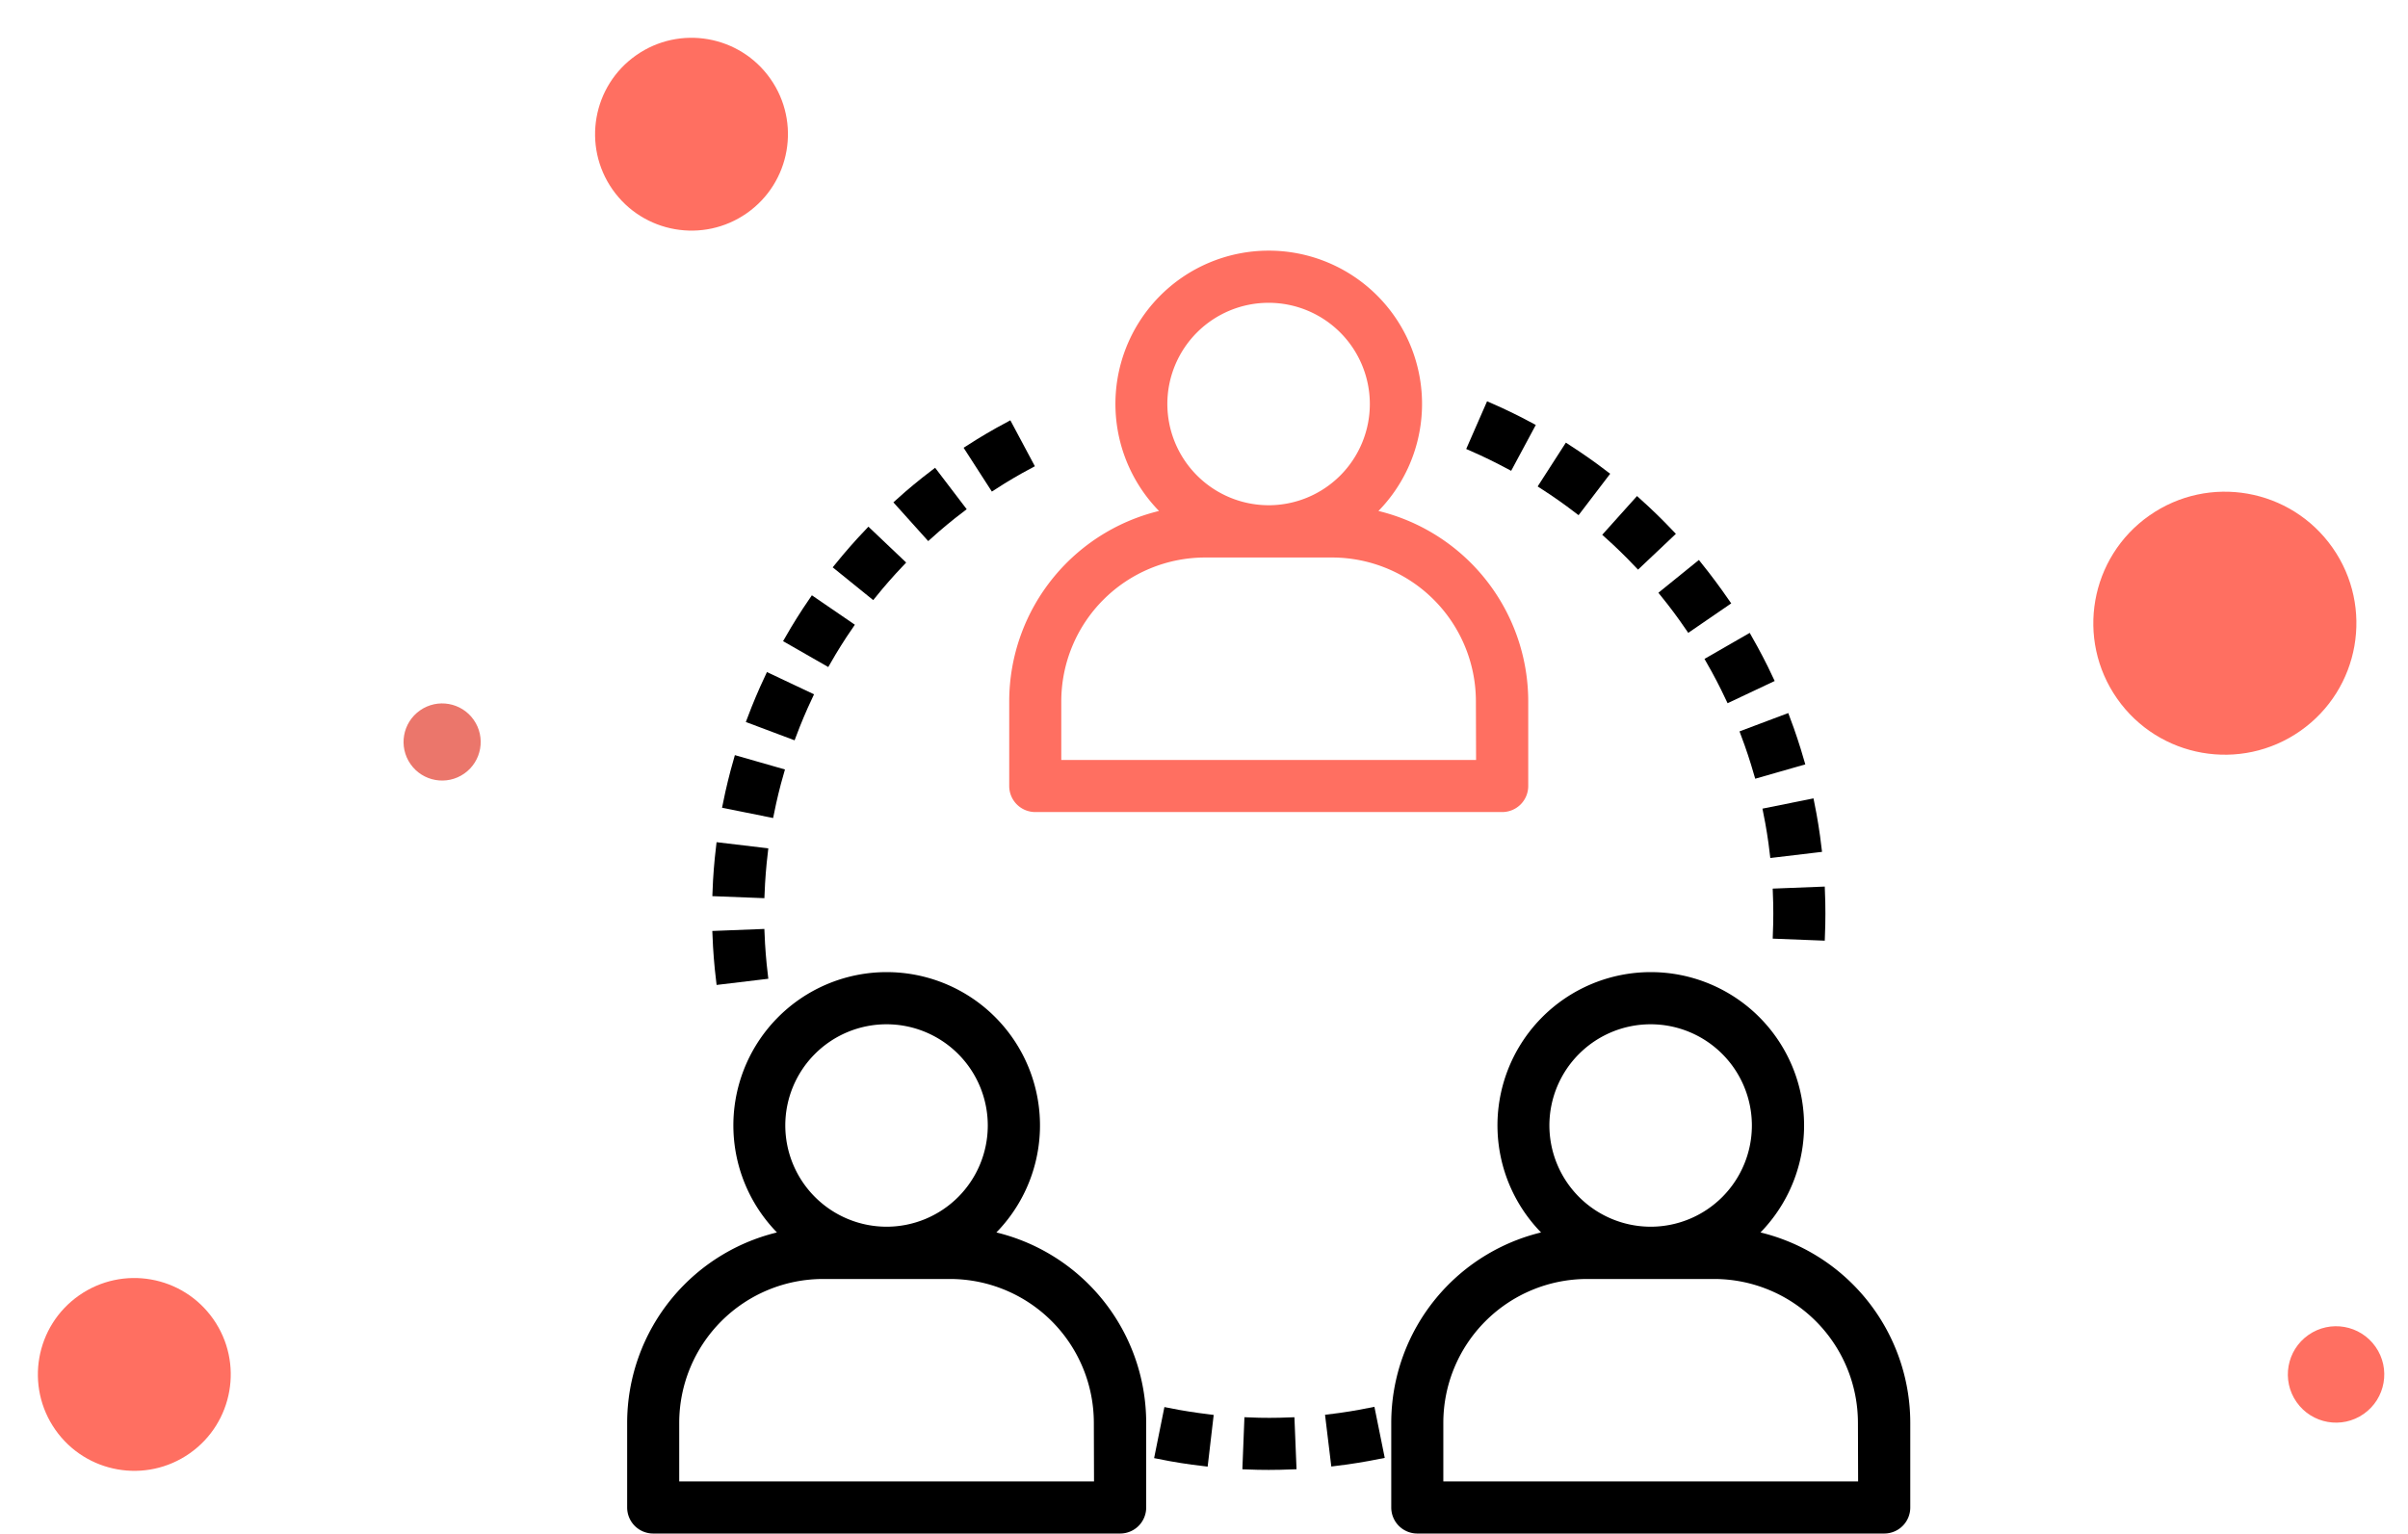
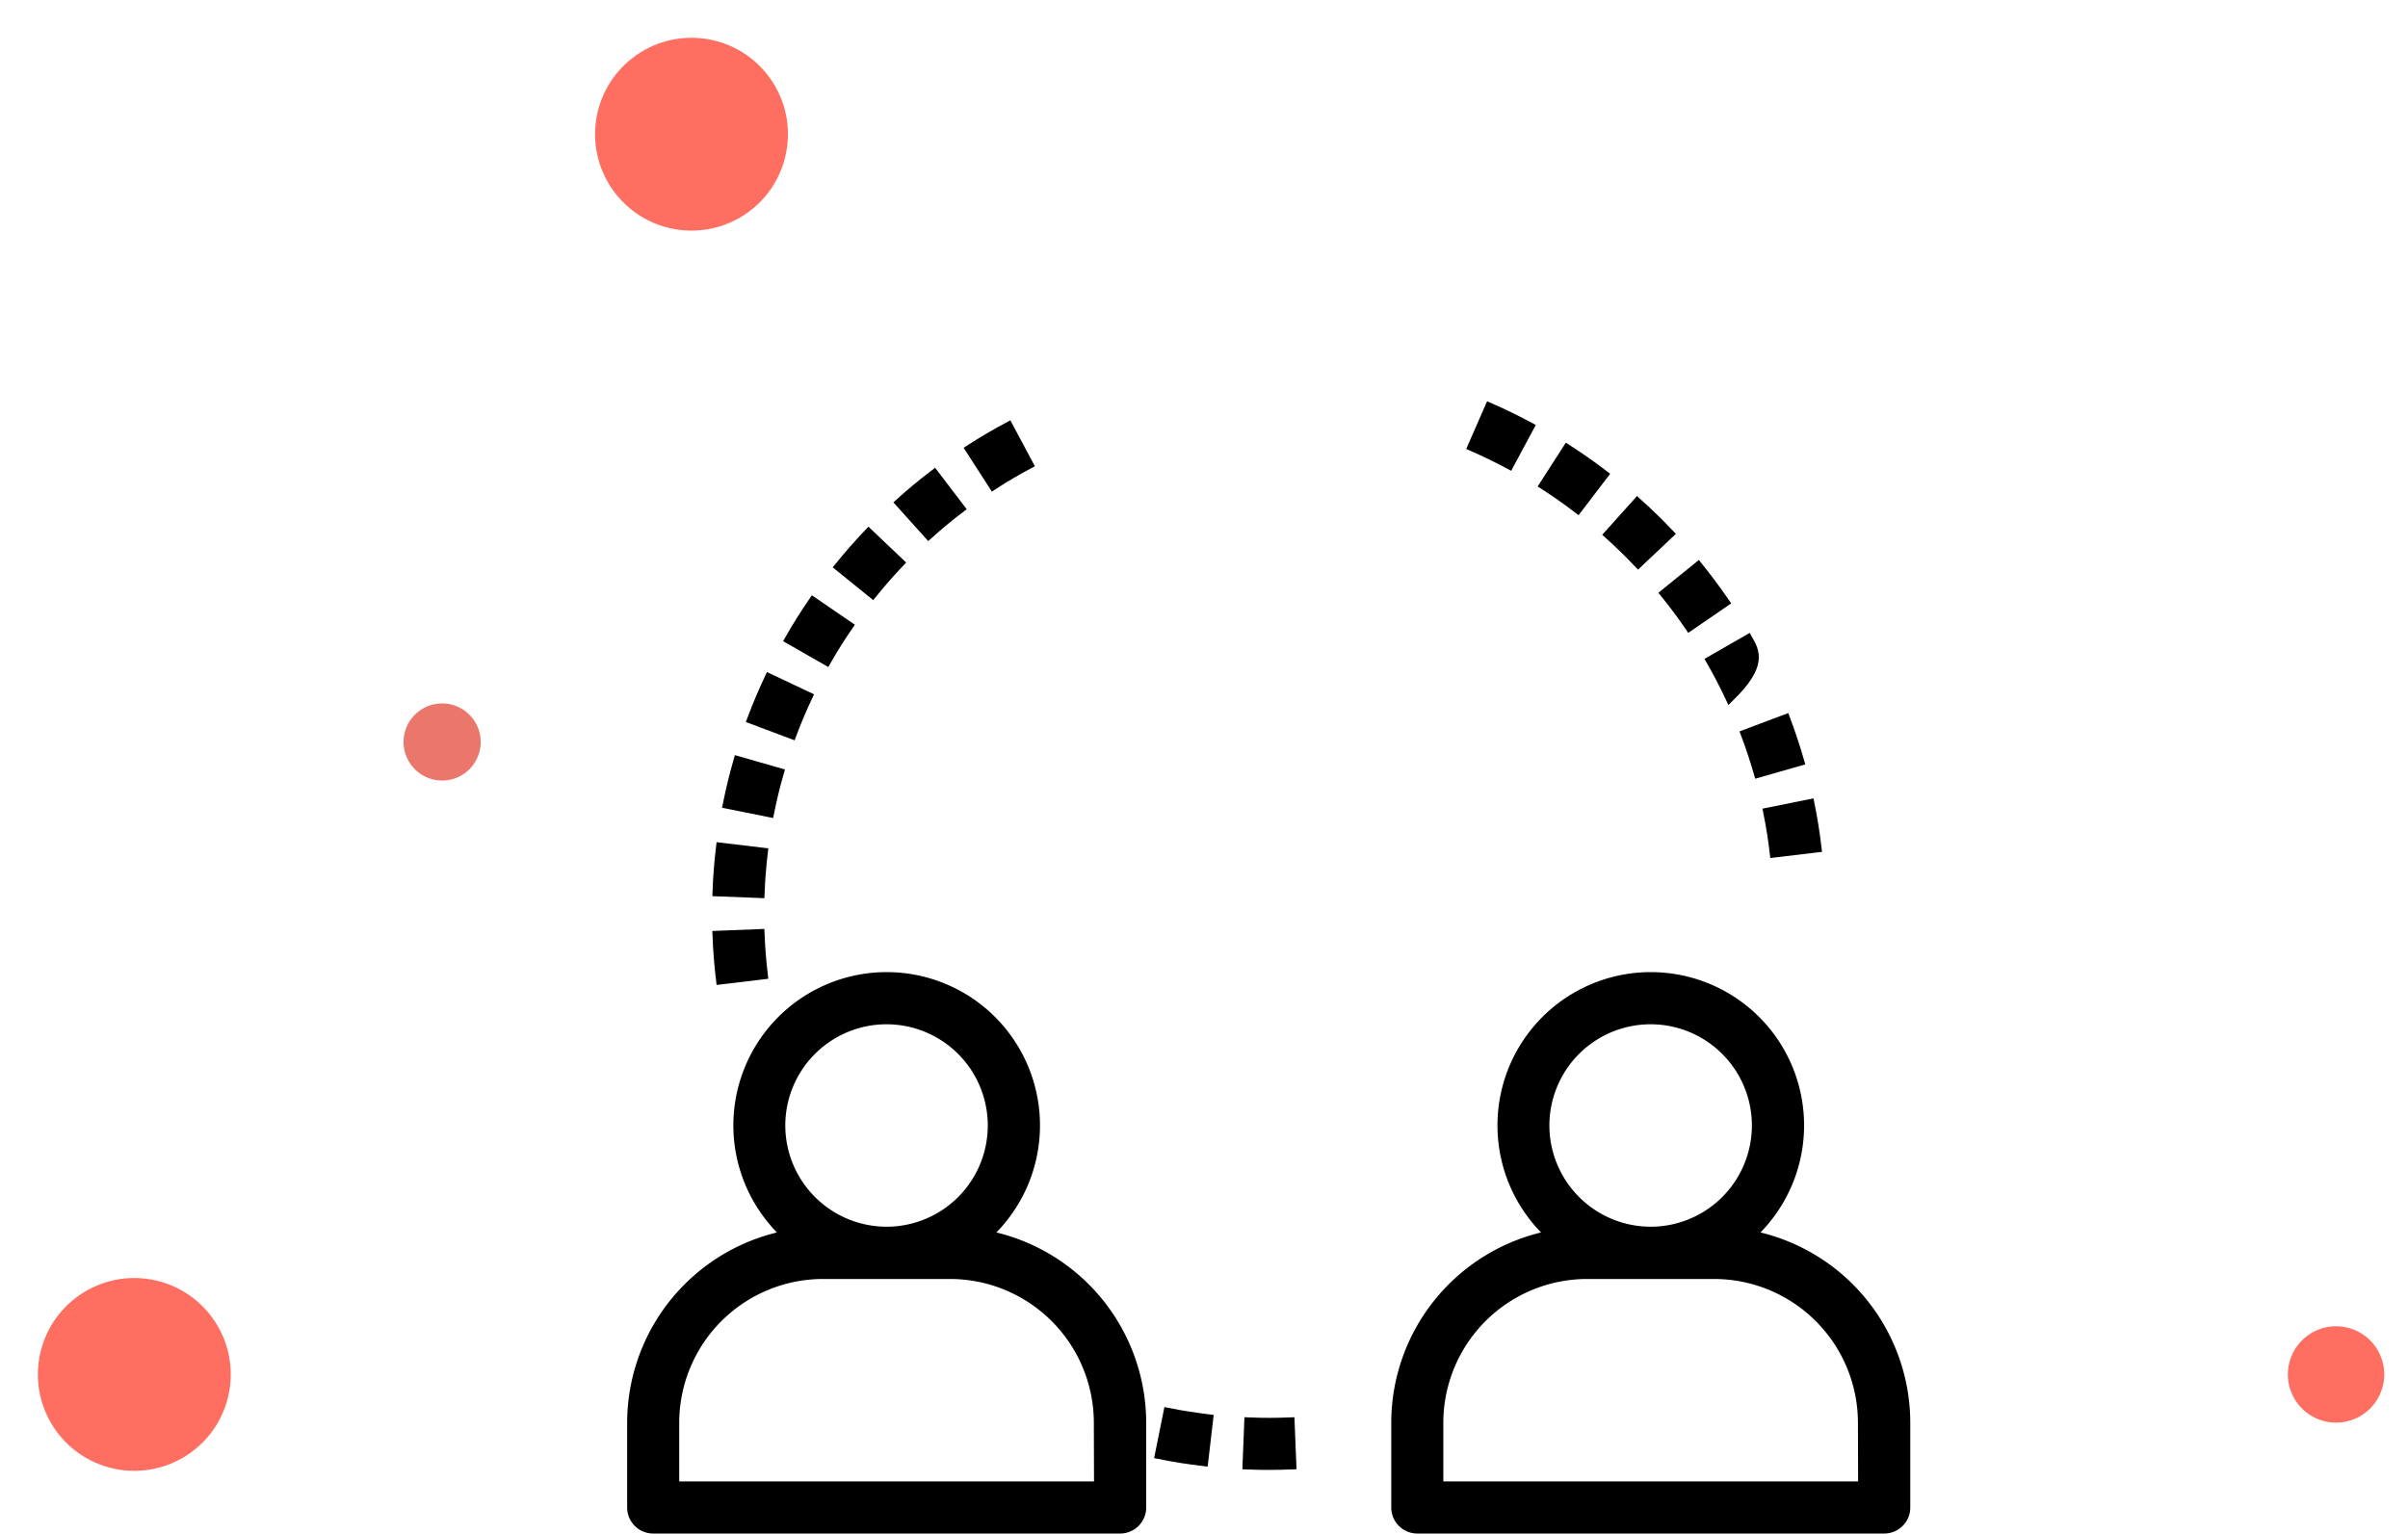
<svg xmlns="http://www.w3.org/2000/svg" width="124.869" height="79.545" viewBox="0 0 124.869 79.545">
  <g id="Group_163126" data-name="Group 163126" transform="translate(-946.142 -523.744)">
    <circle id="Ellipse_13" data-name="Ellipse 13" cx="2.5" cy="2.5" r="2.5" transform="matrix(0.819, -0.574, 0.574, 0.819, 1063.798, 594.422)" fill="#ff6f61" />
    <circle id="Ellipse_16" data-name="Ellipse 16" cx="2" cy="2" r="2" transform="matrix(0.819, -0.574, 0.574, 0.819, 966.283, 561.74)" fill="#eb766b" />
-     <circle id="Ellipse_22" data-name="Ellipse 22" cx="6.82" cy="6.82" r="6.82" transform="matrix(0.819, -0.574, 0.574, 0.819, 1052.014, 554.398)" fill="#ff6f61" />
    <circle id="Ellipse_17" data-name="Ellipse 17" cx="5" cy="5" r="5" transform="matrix(0.819, -0.574, 0.574, 0.819, 946.142, 593.809)" fill="#ff6f61" />
    <circle id="Ellipse_23" data-name="Ellipse 23" cx="5" cy="5" r="5" transform="matrix(0.819, -0.574, 0.574, 0.819, 975.036, 529.48)" fill="#ff6f61" />
    <g id="network" transform="translate(978.914 537)">
      <g id="Group_1474" data-name="Group 1474" transform="translate(19.812)">
        <g id="Group_1473" data-name="Group 1473">
-           <path id="Path_4614" data-name="Path 4614" d="M162.387,13.392a7.7,7.7,0,1,0-10.359,0A9.919,9.919,0,0,0,144,23.114v4.4a1.1,1.1,0,0,0,1.1,1.1h24.214a1.1,1.1,0,0,0,1.1-1.1v-4.4A9.919,9.919,0,0,0,162.387,13.392ZM151.7,7.7a5.5,5.5,0,1,1,5.5,5.5A5.51,5.51,0,0,1,151.7,7.7Zm16.51,18.711H146.2v-3.3a7.714,7.714,0,0,1,7.7-7.7h6.6a7.714,7.714,0,0,1,7.7,7.7Z" transform="translate(-144)" fill="#ff6f61" stroke="#ff6f61" stroke-width="0.5" />
-         </g>
+           </g>
      </g>
      <g id="Group_1476" data-name="Group 1476" transform="translate(0 37.422)">
        <g id="Group_1475" data-name="Group 1475">
          <path id="Path_4615" data-name="Path 4615" d="M18.387,285.392a7.7,7.7,0,1,0-10.359,0A9.919,9.919,0,0,0,0,295.114v4.4a1.1,1.1,0,0,0,1.1,1.1H25.315a1.1,1.1,0,0,0,1.1-1.1v-4.4A9.919,9.919,0,0,0,18.387,285.392ZM7.7,279.7a5.5,5.5,0,1,1,5.5,5.5A5.509,5.509,0,0,1,7.7,279.7Zm16.51,18.711H2.2v-3.3a7.714,7.714,0,0,1,7.7-7.7h6.6a7.714,7.714,0,0,1,7.7,7.7Z" transform="translate(0 -272)" stroke="#000" stroke-width="0.5" />
        </g>
      </g>
      <g id="Group_1478" data-name="Group 1478" transform="translate(39.623 37.422)">
        <g id="Group_1477" data-name="Group 1477">
          <path id="Path_4616" data-name="Path 4616" d="M306.387,285.392a7.7,7.7,0,1,0-10.359,0A9.919,9.919,0,0,0,288,295.114v4.4a1.1,1.1,0,0,0,1.1,1.1h24.214a1.1,1.1,0,0,0,1.1-1.1v-4.4A9.919,9.919,0,0,0,306.387,285.392ZM295.7,279.7a5.5,5.5,0,1,1,5.5,5.5A5.509,5.509,0,0,1,295.7,279.7Zm16.51,18.711H290.2v-3.3a7.714,7.714,0,0,1,7.7-7.7h6.6a7.714,7.714,0,0,1,7.7,7.7Z" transform="translate(-288 -272)" stroke="#000" stroke-width="0.5" />
        </g>
      </g>
      <g id="Group_1480" data-name="Group 1480" transform="translate(4.426 35.186)">
        <g id="Group_1479" data-name="Group 1479">
          <path id="Path_4617" data-name="Path 4617" d="M34.367,255.744l-2.2.086c.03.758.09,1.527.181,2.282l2.186-.262C34.451,257.153,34.395,256.444,34.367,255.744Z" transform="translate(-32.168 -255.744)" stroke="#000" stroke-width="0.5" />
        </g>
      </g>
      <g id="Group_1482" data-name="Group 1482" transform="translate(4.426 30.705)">
        <g id="Group_1481" data-name="Group 1481">
          <path id="Path_4618" data-name="Path 4618" d="M32.347,223.176c-.089.751-.151,1.518-.179,2.281l2.2.086c.028-.7.084-1.412.166-2.107Z" transform="translate(-32.168 -223.176)" stroke="#000" stroke-width="0.5" />
        </g>
      </g>
      <g id="Group_1484" data-name="Group 1484" transform="translate(13.908 11.357)">
        <g id="Group_1483" data-name="Group 1483">
          <path id="Path_4619" data-name="Path 4619" d="M102.852,82.544c-.6.459-1.2.95-1.764,1.461l1.472,1.638c.524-.471,1.071-.925,1.627-1.347Z" transform="translate(-101.088 -82.544)" stroke="#000" stroke-width="0.5" />
        </g>
      </g>
      <g id="Group_1486" data-name="Group 1486" transform="translate(6.226 21.936)">
        <g id="Group_1485" data-name="Group 1485">
          <path id="Path_4620" data-name="Path 4620" d="M46.148,159.44c-.324.688-.623,1.4-.892,2.111l2.06.774c.248-.658.524-1.312.822-1.945Z" transform="translate(-45.256 -159.44)" stroke="#000" stroke-width="0.5" />
        </g>
      </g>
      <g id="Group_1488" data-name="Group 1488" transform="translate(4.965 26.221)">
        <g id="Group_1487" data-name="Group 1487">
          <path id="Path_4621" data-name="Path 4621" d="M36.63,190.584c-.209.728-.391,1.477-.542,2.223l2.158.435c.139-.688.306-1.379.5-2.052Z" transform="translate(-36.088 -190.584)" stroke="#000" stroke-width="0.5" />
        </g>
      </g>
      <g id="Group_1490" data-name="Group 1490" transform="translate(10.76 14.415)">
        <g id="Group_1489" data-name="Group 1489">
          <path id="Path_4622" data-name="Path 4622" d="M79.717,104.776c-.527.555-1.034,1.133-1.509,1.719l1.712,1.385c.438-.542.907-1.076,1.393-1.588Z" transform="translate(-78.208 -104.776)" stroke="#000" stroke-width="0.5" />
        </g>
      </g>
      <g id="Group_1492" data-name="Group 1492" transform="translate(17.543 8.883)">
        <g id="Group_1491" data-name="Group 1491">
          <path id="Path_4623" data-name="Path 4623" d="M129.487,64.568c-.666.356-1.33.746-1.975,1.161l1.193,1.851c.594-.384,1.206-.744,1.818-1.071Z" transform="translate(-127.512 -64.568)" stroke="#000" stroke-width="0.5" />
        </g>
      </g>
      <g id="Group_1494" data-name="Group 1494" transform="translate(8.176 17.968)">
        <g id="Group_1493" data-name="Group 1493">
          <path id="Path_4624" data-name="Path 4624" d="M60.641,130.6c-.43.628-.84,1.28-1.217,1.939l1.91,1.094c.348-.608.726-1.21,1.124-1.789Z" transform="translate(-59.424 -130.6)" stroke="#000" stroke-width="0.5" />
        </g>
      </g>
      <g id="Group_1496" data-name="Group 1496" transform="translate(27.37 60.021)">
        <g id="Group_1495" data-name="Group 1495">
          <path id="Path_4625" data-name="Path 4625" d="M199.371,436.256l-.435,2.158c.741.15,1.5.27,2.263.359l.255-2.186C200.755,436.5,200.053,436.394,199.371,436.256Z" transform="translate(-198.936 -436.256)" stroke="#000" stroke-width="0.5" />
        </g>
      </g>
      <g id="Group_1498" data-name="Group 1498" transform="translate(36.217 60.008)">
        <g id="Group_1497" data-name="Group 1497">
-           <path id="Path_4626" data-name="Path 4626" d="M265.327,436.16c-.683.139-1.385.252-2.087.338l.265,2.186c.759-.092,1.519-.216,2.259-.365Z" transform="translate(-263.24 -436.16)" stroke="#000" stroke-width="0.5" />
-         </g>
+           </g>
      </g>
      <g id="Group_1500" data-name="Group 1500" transform="translate(31.912 60.514)">
        <g id="Group_1499" data-name="Group 1499">
          <path id="Path_4627" data-name="Path 4627" d="M234.152,439.84c-.7.028-1.414.031-2.113,0l-.087,2.2c.367.015.736.022,1.111.022.394,0,.787-.01,1.178-.025Z" transform="translate(-231.952 -439.84)" stroke="#000" stroke-width="0.5" />
        </g>
      </g>
      <g id="Group_1502" data-name="Group 1502" transform="translate(50.665 12.826)">
        <g id="Group_1501" data-name="Group 1501">
          <path id="Path_4628" data-name="Path 4628" d="M369.727,93.224l-1.47,1.638c.524.471,1.032.966,1.513,1.473l1.6-1.513C370.846,94.271,370.294,93.734,369.727,93.224Z" transform="translate(-368.256 -93.224)" stroke="#000" stroke-width="0.5" />
        </g>
      </g>
      <g id="Group_1504" data-name="Group 1504" transform="translate(53.572 16.141)">
        <g id="Group_1503" data-name="Group 1503">
          <path id="Path_4629" data-name="Path 4629" d="M391.1,117.32l-1.711,1.385c.439.543.864,1.114,1.262,1.695l1.815-1.245C392.03,118.526,391.571,117.909,391.1,117.32Z" transform="translate(-389.384 -117.32)" stroke="#000" stroke-width="0.5" />
        </g>
      </g>
      <g id="Group_1506" data-name="Group 1506" transform="translate(59.414 32.989)">
        <g id="Group_1505" data-name="Group 1505">
-           <path id="Path_4630" data-name="Path 4630" d="M434.047,239.776l-2.2.086c.014.347.021.7.021,1.046s-.007.713-.021,1.069l2.2.086q.023-.575.023-1.157C434.07,240.528,434.062,240.15,434.047,239.776Z" transform="translate(-431.848 -239.776)" stroke="#000" stroke-width="0.5" />
-         </g>
+           </g>
      </g>
      <g id="Group_1508" data-name="Group 1508" transform="translate(55.957 19.913)">
        <g id="Group_1507" data-name="Group 1507">
-           <path id="Path_4631" data-name="Path 4631" d="M408.631,144.736l-1.911,1.1c.349.609.677,1.239.976,1.873l1.991-.94C409.364,146.078,409.008,145.4,408.631,144.736Z" transform="translate(-406.72 -144.736)" stroke="#000" stroke-width="0.5" />
+           <path id="Path_4631" data-name="Path 4631" d="M408.631,144.736l-1.911,1.1c.349.609.677,1.239.976,1.873C409.364,146.078,409.008,145.4,408.631,144.736Z" transform="translate(-406.72 -144.736)" stroke="#000" stroke-width="0.5" />
        </g>
      </g>
      <g id="Group_1510" data-name="Group 1510" transform="translate(57.754 24.051)">
        <g id="Group_1509" data-name="Group 1509">
          <path id="Path_4632" data-name="Path 4632" d="M421.844,174.816l-2.06.775c.247.656.469,1.331.663,2l2.117-.606C422.354,176.258,422.112,175.527,421.844,174.816Z" transform="translate(-419.784 -174.816)" stroke="#000" stroke-width="0.5" />
        </g>
      </g>
      <g id="Group_1512" data-name="Group 1512" transform="translate(58.916 28.449)">
        <g id="Group_1511" data-name="Group 1511">
          <path id="Path_4633" data-name="Path 4633" d="M430.381,206.776l-2.157.434c.139.689.251,1.391.332,2.087l2.186-.26C430.653,208.284,430.532,207.523,430.381,206.776Z" transform="translate(-428.224 -206.776)" stroke="#000" stroke-width="0.5" />
        </g>
      </g>
      <g id="Group_1514" data-name="Group 1514" transform="translate(47.31 10.049)">
        <g id="Group_1513" data-name="Group 1513">
          <path id="Path_4634" data-name="Path 4634" d="M345.064,73.04l-1.192,1.851c.588.379,1.169.787,1.729,1.215l1.336-1.751C346.331,73.892,345.7,73.451,345.064,73.04Z" transform="translate(-343.872 -73.04)" stroke="#000" stroke-width="0.5" />
        </g>
      </g>
      <g id="Group_1516" data-name="Group 1516" transform="translate(43.589 7.887)">
        <g id="Group_1515" data-name="Group 1515">
          <path id="Path_4635" data-name="Path 4635" d="M317.706,57.328l-.882,2.016c.642.281,1.28.591,1.9.923l1.041-1.939C319.095,57.967,318.4,57.631,317.706,57.328Z" transform="translate(-316.824 -57.328)" stroke="#000" stroke-width="0.5" />
        </g>
      </g>
    </g>
  </g>
</svg>